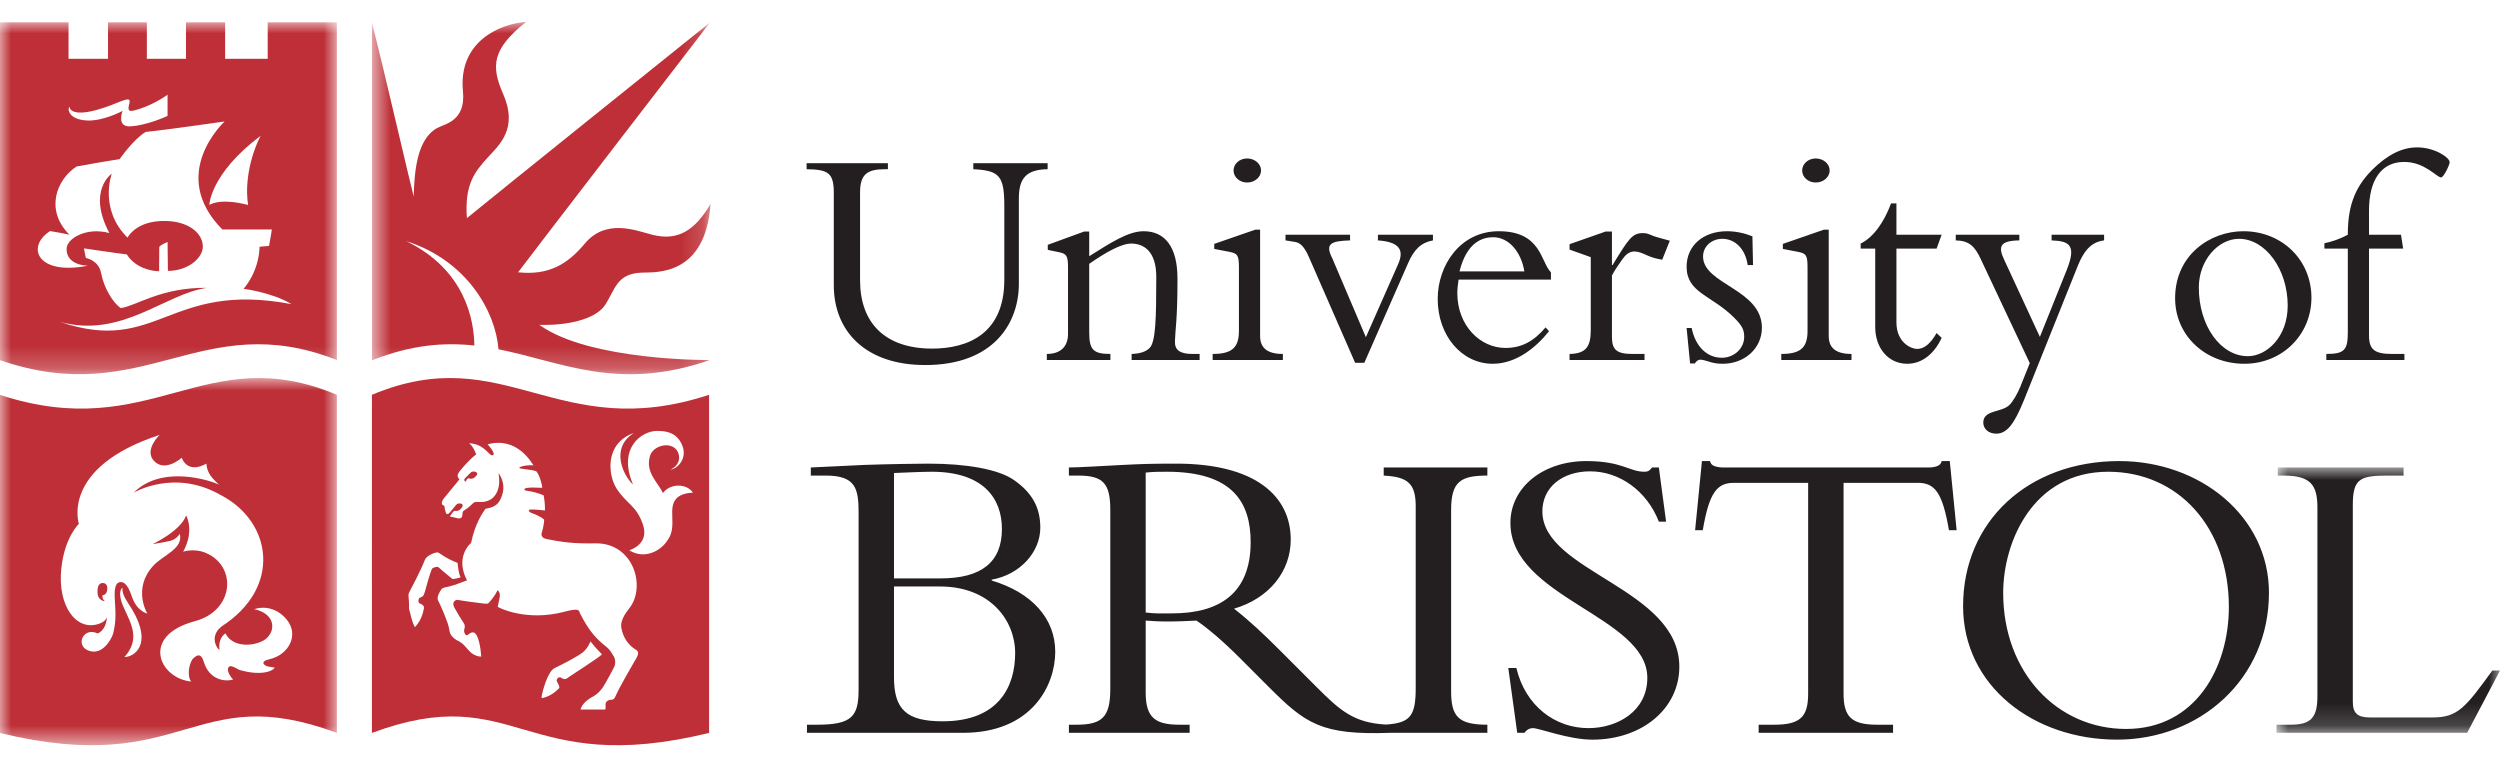
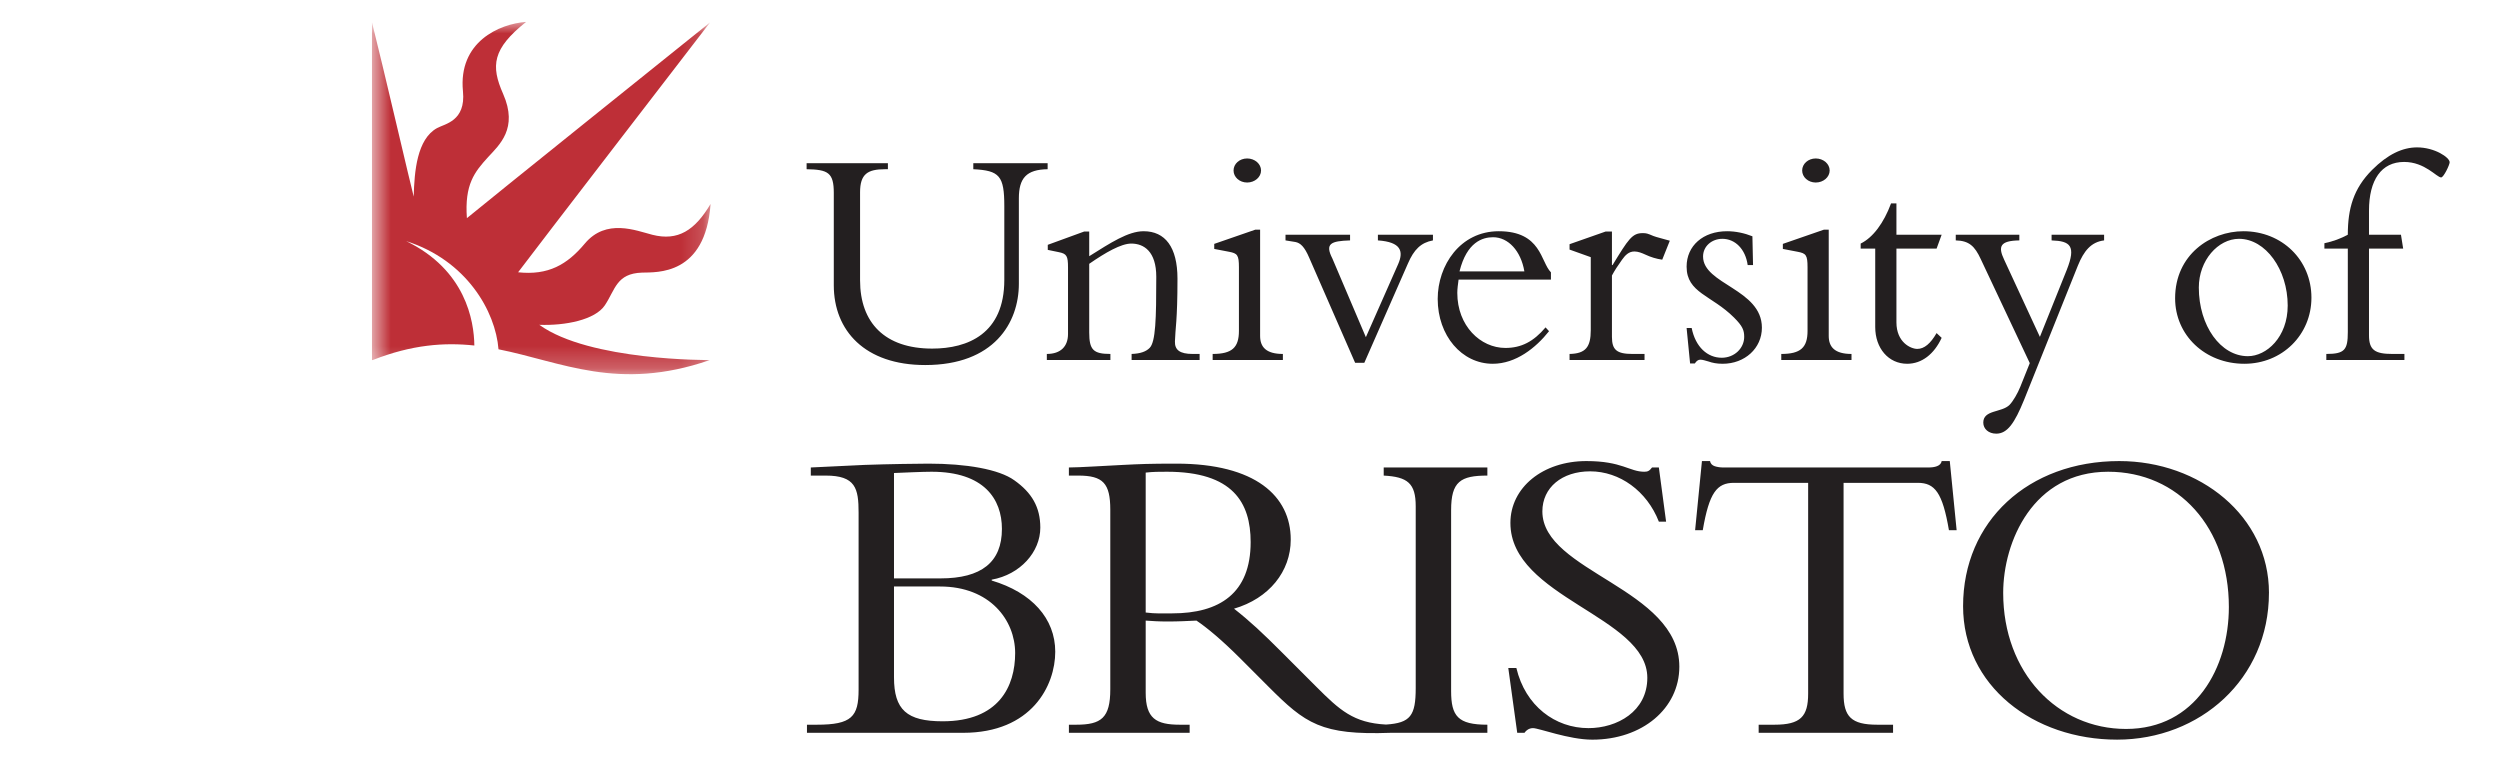
<svg xmlns="http://www.w3.org/2000/svg" width="112" height="34" viewBox="0 0 112 34" fill="none">
  <path fill-rule="evenodd" clip-rule="evenodd" d="M40.051 26.275H42.115C44.351 26.275 45.479 27.785 45.479 29.257C45.479 30.747 44.752 32.314 42.23 32.314C40.624 32.314 40.051 31.798 40.051 30.346V26.275ZM38.465 30.899C38.465 32.105 38.159 32.467 36.593 32.467H36.152V32.83H43.147C46.224 32.83 47.275 30.709 47.275 29.199C47.275 27.709 46.224 26.543 44.428 26.008V25.969C45.709 25.74 46.606 24.727 46.606 23.638C46.606 22.72 46.224 22.07 45.441 21.517C44.752 21.02 43.281 20.771 41.599 20.771C41.236 20.771 39.783 20.79 38.732 20.828C38.178 20.848 36.859 20.924 36.324 20.943V21.306H36.993C38.331 21.306 38.465 21.879 38.465 22.968V30.899ZM40.051 21.191C40.529 21.172 41.313 21.134 41.733 21.134C44.084 21.134 44.886 22.357 44.886 23.695C44.886 25.186 43.969 25.912 42.134 25.912H40.051V21.191ZM52.512 27.479C52.072 27.479 51.785 27.498 51.327 27.441V21.172C51.671 21.134 51.919 21.134 52.282 21.134C55.228 21.134 56.029 22.511 56.029 24.287C56.029 26.581 54.635 27.479 52.512 27.479V27.479ZM66.634 21.306V20.943H61.99V21.306C63.06 21.363 63.424 21.65 63.424 22.682V30.824C63.424 32.065 63.187 32.389 62.093 32.46C60.635 32.384 60.016 31.812 58.971 30.767L57.462 29.257C56.565 28.358 55.992 27.823 55.284 27.269C56.851 26.81 57.825 25.606 57.825 24.173C57.825 22.223 56.239 20.771 52.703 20.771C51.46 20.771 51.078 20.79 50.294 20.829C49.511 20.866 48.345 20.943 47.886 20.943V21.306H48.307C49.416 21.306 49.741 21.65 49.741 22.835V30.881C49.741 32.162 49.339 32.467 48.212 32.467H47.887V32.83H53.296V32.467H52.856C51.785 32.467 51.327 32.18 51.327 31.034V27.803C51.633 27.823 51.881 27.843 52.302 27.843C52.818 27.843 53.124 27.823 53.602 27.803C54.061 28.11 54.731 28.664 55.571 29.504L56.832 30.767C58.484 32.42 59.189 32.943 62.301 32.83H66.634V32.467C65.315 32.467 65.01 32.085 65.01 30.957V22.854C65.01 21.574 65.43 21.306 66.634 21.306V21.306ZM67.933 29.925C68.335 31.627 69.672 32.62 71.163 32.62C72.444 32.62 73.8 31.875 73.8 30.365C73.8 27.612 67.666 26.772 67.666 23.428C67.666 21.841 69.118 20.656 71.068 20.656C72.672 20.656 72.998 21.134 73.667 21.134C73.819 21.134 73.896 21.096 74.011 20.943H74.317L74.641 23.37H74.317C73.781 21.994 72.558 21.116 71.239 21.116C69.978 21.116 69.098 21.841 69.098 22.911C69.098 25.625 75.234 26.352 75.234 29.868C75.234 31.741 73.571 33.137 71.335 33.137C70.284 33.137 68.947 32.62 68.679 32.62C68.507 32.62 68.373 32.715 68.296 32.83H67.972L67.571 29.925H67.933ZM82.592 31.073C82.592 32.105 82.935 32.467 84.101 32.467H84.809V32.83H78.788V32.467H79.496C80.662 32.467 81.005 32.105 81.005 31.073V21.631H77.68C76.916 21.631 76.572 22.07 76.284 23.752H75.941L76.247 20.656H76.609C76.63 20.771 76.706 20.848 76.82 20.886C76.935 20.924 77.069 20.943 77.202 20.943H86.395C86.663 20.943 86.949 20.886 86.988 20.656H87.35L87.657 23.752H87.312C87.026 22.07 86.682 21.631 85.918 21.631H82.592V31.073H82.592ZM101.65 26.562C101.65 23.122 98.554 20.656 94.942 20.656C90.871 20.656 87.946 23.351 87.946 27.154C87.946 30.728 91.1 33.136 94.846 33.136C98.554 33.136 101.649 30.422 101.649 26.562H101.65ZM99.853 27.192C99.853 29.906 98.362 32.657 95.248 32.657C92.17 32.657 89.743 30.136 89.743 26.562C89.743 24.268 91.08 21.134 94.444 21.134C97.598 21.134 99.853 23.638 99.853 27.192Z" fill="#231F20" />
  <mask id="mask0" style="mask-type:alpha" maskUnits="userSpaceOnUse" x="101" y="20" width="11" height="13">
-     <path d="M112 20.943V32.83H101.986V20.943H112Z" fill="white" />
-   </mask>
+     </mask>
  <g mask="url(#mask0)">
    <path fill-rule="evenodd" clip-rule="evenodd" d="M110.529 32.83H101.986V32.467H102.616C103.496 32.467 103.82 32.18 103.82 31.205V22.739C103.82 21.726 103.515 21.306 102.311 21.306H102.044V20.943H107.681V21.306H106.974C105.732 21.306 105.406 21.439 105.406 22.624V31.435C105.406 31.951 105.617 32.142 106.171 32.142H108.98C110.108 32.142 110.451 31.702 111.656 30.04H112L110.529 32.83Z" fill="#231F20" />
  </g>
  <mask id="mask1" style="mask-type:alpha" maskUnits="userSpaceOnUse" x="16" y="0" width="16" height="17">
    <path d="M16.664 0.981H31.834V16.764H16.664V0.981Z" fill="white" />
  </mask>
  <g mask="url(#mask1)">
    <path fill-rule="evenodd" clip-rule="evenodd" d="M21.251 15.479C21.237 14.367 20.86 12.093 18.198 10.803C20.901 11.661 22.2 13.945 22.333 15.648C25.17 16.213 27.688 17.549 31.776 16.139L31.79 16.13C31.79 16.13 26.411 16.179 24.161 14.552C25.323 14.595 26.66 14.332 27.099 13.675C27.566 12.974 27.614 12.25 28.765 12.213C29.411 12.192 31.604 12.356 31.834 9.137C31.132 10.321 30.373 10.81 29.225 10.518C28.492 10.331 27.155 9.771 26.2 10.912C25.411 11.855 24.563 12.344 23.211 12.198C23.752 11.468 31.812 1.003 31.812 1.003C31.812 1.003 21.487 9.29 20.917 9.773C20.807 8.26 21.26 7.704 21.866 7.039C22.363 6.495 23.226 5.759 22.539 4.204C21.983 2.947 22.056 2.187 23.569 0.981C22.363 1.069 20.523 1.88 20.741 4.094C20.872 5.432 19.925 5.547 19.579 5.739C18.68 6.235 18.563 7.682 18.534 8.808C18.432 8.442 17.124 2.819 16.664 0.999C16.663 1 16.664 16.13 16.664 16.13H16.698C18.451 15.44 19.909 15.334 21.251 15.479" fill="#BE2F37" />
  </g>
  <path fill-rule="evenodd" clip-rule="evenodd" d="M46.934 7.312V7.581C45.985 7.595 45.645 7.978 45.645 8.885V12.711C45.645 14.469 44.525 16.354 41.45 16.354C38.743 16.354 37.354 14.809 37.354 12.782V8.644C37.354 7.737 37.099 7.595 36.136 7.581V7.312H39.778V7.581H39.65C38.871 7.581 38.531 7.794 38.531 8.616V12.556C38.531 14.469 39.65 15.617 41.762 15.617C43.363 15.617 44.993 14.95 44.993 12.541V9.239C44.993 7.879 44.781 7.638 43.604 7.581V7.312H46.934ZM48.797 14.894C48.797 15.673 48.981 15.857 49.746 15.857V16.127H46.898V15.857C47.521 15.857 47.847 15.517 47.847 14.965V11.989C47.847 11.464 47.791 11.365 47.422 11.294L46.94 11.195V10.968L48.57 10.373H48.797V11.478C49.746 10.883 50.54 10.359 51.234 10.359C52.198 10.359 52.751 11.068 52.751 12.485C52.751 14.37 52.651 14.738 52.637 15.291C52.623 15.673 52.85 15.857 53.431 15.857H53.743V16.127H50.696V15.857C51.106 15.843 51.348 15.744 51.503 15.588C51.773 15.319 51.801 14.284 51.801 12.399C51.801 11.266 51.248 10.912 50.681 10.912C50.228 10.912 49.534 11.308 48.797 11.819V14.894ZM55.872 7.099C56.212 7.099 56.495 7.34 56.495 7.638C56.495 7.936 56.212 8.177 55.872 8.177C55.532 8.177 55.263 7.936 55.263 7.638C55.263 7.34 55.532 7.099 55.872 7.099ZM56.453 15.05C56.453 15.546 56.722 15.857 57.473 15.857V16.127H54.327V15.857C55.192 15.857 55.504 15.574 55.504 14.823V11.975C55.504 11.422 55.433 11.351 55.065 11.28L54.398 11.152V10.926L56.241 10.288H56.453V15.05H56.453ZM60.71 16.254L58.654 11.55C58.442 11.053 58.258 10.883 58.031 10.841L57.591 10.77V10.515H60.483V10.77C59.618 10.798 59.349 10.912 59.689 11.578L61.191 15.106L62.637 11.833C62.892 11.252 62.764 10.841 61.73 10.77V10.515H64.196V10.77C63.657 10.869 63.345 11.181 63.076 11.804L61.121 16.254H60.71V16.254ZM69.482 12.527V12.201C69.015 11.733 69.057 10.359 67.144 10.359C65.415 10.359 64.409 11.889 64.409 13.392C64.409 15.035 65.486 16.297 66.875 16.297C67.909 16.297 68.802 15.588 69.397 14.837L69.241 14.667C68.703 15.305 68.15 15.588 67.442 15.588C66.322 15.588 65.287 14.596 65.287 13.123C65.287 12.938 65.316 12.74 65.344 12.527H69.482ZM65.386 12.159C65.713 10.841 66.421 10.628 66.889 10.628C67.569 10.628 68.136 11.238 68.292 12.159H65.386ZM72.215 15.092C72.215 15.673 72.428 15.857 73.136 15.857H73.675V16.127H70.316V15.857C71.039 15.843 71.266 15.546 71.266 14.795V11.521L70.316 11.181V10.94L71.931 10.373H72.215V11.875H72.243C72.952 10.713 73.122 10.444 73.589 10.444C73.76 10.444 73.802 10.458 74.071 10.572C74.213 10.628 74.468 10.685 74.808 10.784L74.468 11.634C74.208 11.597 73.955 11.521 73.717 11.408C73.561 11.337 73.391 11.266 73.222 11.266C72.966 11.266 72.81 11.436 72.668 11.634C72.484 11.889 72.328 12.13 72.215 12.343V15.092ZM75.787 14.695C75.957 15.546 76.495 16.027 77.134 16.027C77.7 16.027 78.14 15.602 78.14 15.092C78.14 14.795 78.069 14.61 77.686 14.228C76.679 13.222 75.56 13.123 75.56 11.946C75.56 11.011 76.297 10.359 77.374 10.359C77.757 10.359 78.154 10.444 78.508 10.586L78.536 11.875H78.296C78.196 11.152 77.728 10.699 77.162 10.699C76.694 10.699 76.297 11.025 76.297 11.493C76.297 12.74 78.933 12.952 78.933 14.681C78.933 15.602 78.168 16.297 77.176 16.297C76.907 16.297 76.708 16.254 76.552 16.198C76.396 16.155 76.283 16.113 76.17 16.113C76.085 16.113 76 16.169 75.929 16.283H75.716L75.56 14.695H75.787ZM81.346 7.099C81.686 7.099 81.969 7.34 81.969 7.638C81.969 7.936 81.686 8.177 81.346 8.177C81.006 8.177 80.737 7.936 80.737 7.638C80.737 7.34 81.006 7.099 81.346 7.099ZM81.927 15.05C81.927 15.546 82.196 15.857 82.947 15.857V16.127H79.801V15.857C80.666 15.857 80.978 15.574 80.978 14.823V11.975C80.978 11.422 80.907 11.351 80.538 11.28L79.872 11.152V10.926L81.714 10.288H81.927V15.05ZM86.986 10.515L86.759 11.138H84.96V14.441C84.96 15.333 85.598 15.631 85.895 15.631C86.207 15.631 86.49 15.39 86.759 14.922L86.986 15.135C86.646 15.871 86.093 16.297 85.441 16.297C84.605 16.297 84.01 15.602 84.01 14.653V11.138H83.358V10.912C83.911 10.642 84.393 9.99 84.719 9.112H84.96V10.515H86.986H86.986ZM92.592 12.088C93.017 11.011 92.748 10.798 91.911 10.77V10.515H94.264V10.77C93.683 10.841 93.357 11.238 93.088 11.903L90.679 17.913C90.253 18.961 89.928 19.428 89.432 19.428C89.091 19.428 88.851 19.216 88.851 18.933C88.851 18.351 89.672 18.493 90.027 18.139C90.182 17.983 90.395 17.615 90.508 17.331L90.934 16.268L88.737 11.606C88.468 11.025 88.213 10.784 87.618 10.77V10.515H90.466V10.77C89.602 10.784 89.503 11.039 89.786 11.634L91.387 15.092L92.592 12.088ZM97.445 13.363C97.445 15.021 98.79 16.297 100.548 16.297C102.234 16.297 103.552 15.007 103.552 13.335C103.552 11.648 102.234 10.359 100.505 10.359C99.031 10.359 97.445 11.408 97.445 13.363V13.363ZM98.507 12.881C98.507 11.663 99.372 10.699 100.307 10.699C101.497 10.699 102.489 12.074 102.489 13.689C102.489 15.106 101.54 15.957 100.704 15.957C99.485 15.957 98.507 14.596 98.507 12.881Z" fill="#231F20" />
  <path fill-rule="evenodd" clip-rule="evenodd" d="M107.662 11.138H106.131V15.021C106.131 15.673 106.386 15.857 107.18 15.857H107.718V16.127H104.219V15.857C105.04 15.857 105.182 15.673 105.182 14.88V11.138H104.133V10.897C104.53 10.813 104.87 10.685 105.182 10.515C105.182 9.339 105.437 8.446 106.273 7.609C106.968 6.915 107.633 6.603 108.285 6.603C109.079 6.603 109.745 7.057 109.745 7.269C109.745 7.383 109.476 7.949 109.363 7.949C109.164 7.949 108.64 7.255 107.704 7.255C106.684 7.255 106.131 8.063 106.131 9.438V10.515H107.563L107.662 11.138Z" fill="#231F20" />
  <mask id="mask2" style="mask-type:alpha" maskUnits="userSpaceOnUse" x="0" y="0" width="16" height="17">
-     <path d="M0 16.765V0.999H15.092V16.764L0 16.765Z" fill="white" />
-   </mask>
+     </mask>
  <g mask="url(#mask2)">
    <path fill-rule="evenodd" clip-rule="evenodd" d="M11.117 9.183C11.001 8.555 11.059 7.312 11.673 6.085C9.407 7.795 9.378 9.183 9.378 9.183C9.378 9.183 9.817 8.847 11.117 9.183ZM10.065 5.442C10.065 5.442 7.317 5.836 6.528 5.91C5.984 6.231 5.359 7.13 5.359 7.13C5.359 7.13 4.716 7.225 3.43 7.459C2.536 8.042 1.998 9.402 3.108 10.513C2.757 10.44 2.757 10.44 2.246 10.352C1.15 11.054 1.661 12.355 3.941 11.902C3.298 11.88 2.977 11.566 2.984 11.156C2.969 10.71 3.839 10.155 4.899 10.44C3.89 8.533 5.008 7.78 5.008 7.78C5.008 7.78 4.417 9.355 5.71 10.645C5.827 10.455 6.214 9.921 7.303 9.899C8.388 9.878 9.069 10.41 9.086 11.025C9.1 11.566 8.413 12.136 7.522 12.136L7.507 10.843C7.507 10.843 7.217 10.948 7.135 11.062C7.136 11.122 7.128 12.15 7.128 12.15C6.777 12.15 6.061 12.004 5.681 11.397C5.388 11.368 3.759 11.127 3.759 11.127L3.846 11.558C3.846 11.558 4.417 11.653 4.526 12.223C4.659 12.913 5.052 13.546 5.403 13.802C6.082 13.721 7.208 12.866 9.276 12.895C7.376 13.159 5.447 15.19 2.67 14.415C7.084 15.921 7.537 12.574 13.061 13.626C12.199 13.1 10.913 12.939 10.913 12.939C10.913 12.939 11.6 12.194 11.629 11.054C11.716 11.048 11.834 11.039 12.053 11.018C12.126 10.652 12.177 10.281 12.177 10.281C12.177 10.281 10.971 10.279 9.959 10.279C7.496 7.787 10.065 5.442 10.065 5.442ZM3.898 5.398C4.592 5.434 5.435 5.003 5.491 4.967C5.491 4.967 5.198 5.705 5.856 5.661C6.57 5.613 7.392 5.247 7.507 5.194V4.243C7.444 4.29 6.748 4.782 5.958 4.96C5.67 5.024 5.768 4.769 5.797 4.623C5.827 4.477 5.846 4.358 5.33 4.572C3.218 5.449 3.108 4.85 3.108 4.777C3.021 4.879 3.058 5.354 3.898 5.398ZM15.092 0.999V16.13C9.005 13.733 6.469 18.381 -0.013 16.13V0.999H3.071V2.633H4.84L4.839 0.999H6.579L6.579 2.633L8.332 2.633V0.999H10.086V2.633L11.993 2.633V0.999H15.092Z" fill="#BE2F37" />
  </g>
-   <path fill-rule="evenodd" clip-rule="evenodd" d="M20.901 21.58C20.901 21.58 20.829 21.544 20.967 21.43C20.984 21.415 21.01 21.447 21.09 21.448C21.197 21.449 21.254 21.412 21.343 21.305C21.478 21.142 21.197 21.079 21.105 21.157C21.005 21.243 20.933 21.332 20.848 21.41C20.848 21.41 20.703 21.539 20.901 21.58ZM26.112 29.223C25.871 29.42 25.126 29.797 24.939 29.884C24.753 29.972 24.693 30.025 24.556 30.297C24.388 30.63 24.227 31.233 24.271 31.276C24.731 31.204 25.06 30.816 25.06 30.816C25.06 30.816 25.067 30.721 24.965 30.56C24.881 30.427 25.046 30.283 25.148 30.367C25.226 30.431 25.334 30.444 25.4 30.388C25.465 30.334 26.901 29.421 26.967 29.314C26.784 29.131 26.612 28.938 26.452 28.734C26.452 28.734 26.353 29.026 26.112 29.223ZM20.5 25.219C19.886 24.97 19.749 24.804 19.634 24.755C19.532 24.711 19.109 24.891 19.039 25.072C18.849 25.562 18.425 26.362 18.363 26.475C18.329 26.536 18.293 26.607 18.3 26.688C18.308 26.768 18.332 27.082 18.324 27.155C18.317 27.228 18.328 27.323 18.357 27.396C18.386 27.469 18.425 27.783 18.585 28.098C18.944 27.74 18.996 27.211 18.973 27.316C18.972 27.319 19.086 27.122 18.801 27.034C18.72 27.01 18.732 26.798 18.819 26.771C18.925 26.739 18.98 26.709 19.031 26.52C19.082 26.329 19.275 25.647 19.338 25.515C19.348 25.494 19.366 25.46 19.401 25.444C19.457 25.419 19.516 25.401 19.576 25.392C19.603 25.387 19.654 25.417 19.67 25.433C19.767 25.531 20.274 25.942 20.274 25.942C20.274 25.942 20.5 25.92 20.639 25.862C20.551 25.723 20.515 25.386 20.5 25.219ZM19.881 22.332C19.881 22.332 19.667 22.595 19.908 22.661C19.914 22.737 19.944 22.889 19.974 22.968C20.014 23.074 20.084 23.039 20.16 22.951C20.237 22.864 20.36 22.697 20.451 22.601C20.533 22.513 20.819 22.544 20.703 22.721C20.626 22.838 20.566 22.869 20.467 22.891C20.389 22.908 20.366 22.842 20.281 22.957C20.192 23.078 20.096 23.163 20.253 23.163C20.336 23.163 20.492 23.239 20.596 23.223C20.694 23.207 20.705 23.143 20.716 23.055C20.727 22.964 20.709 22.911 20.811 22.855C20.942 22.781 21.136 22.606 21.195 22.544C21.262 22.473 21.348 22.489 21.436 22.489C21.523 22.489 21.947 22.54 22.199 22.162C22.377 21.895 22.396 21.532 22.331 21.203C22.451 21.324 22.613 21.703 22.528 22.058C22.376 22.691 22.065 22.726 21.75 22.793C21.618 22.978 21.282 23.457 21.103 24.327C21.026 24.378 20.391 24.992 20.922 25.999C20.785 26.044 20.381 26.217 20.142 26.27C19.981 26.308 19.847 26.316 19.782 26.393C19.709 26.481 19.541 26.766 19.629 26.908C19.691 27.009 20.089 27.9 20.122 28.175C20.155 28.448 20.254 28.514 20.352 28.602C20.462 28.701 20.533 28.695 20.686 28.811C20.842 28.927 20.971 29.136 21.114 29.249C21.267 29.369 21.439 29.424 21.56 29.413C21.53 28.968 21.435 28.529 21.297 28.383C21.152 28.231 20.971 28.448 20.928 28.46C20.884 28.47 20.823 28.428 20.796 28.306C20.769 28.18 20.884 28.076 20.774 27.911C20.624 27.685 20.483 27.453 20.352 27.215C20.21 26.936 20.451 26.861 20.511 26.876C20.654 26.908 21.509 27.024 21.64 27.035C21.771 27.045 21.844 27.068 21.903 27.001C22.084 26.799 22.188 26.651 22.292 26.442C22.484 26.585 22.352 26.859 22.298 27.184C22.352 27.232 23.591 27.857 25.294 27.404C26.005 27.215 25.924 27.363 25.992 27.495C26.405 28.295 26.697 28.605 27.187 28.997C27.333 29.114 27.435 29.303 27.501 29.413C27.567 29.523 27.583 29.718 27.53 29.844C27.464 30.001 27.084 30.683 27.018 30.779C26.894 30.962 26.732 31.116 26.594 31.189C26.163 31.419 26.056 31.626 26.008 31.787H27.115C27.115 31.787 27.141 31.729 27.128 31.591C27.11 31.397 27.285 31.365 27.34 31.353C27.395 31.342 27.494 31.386 27.581 31.178C27.746 30.786 28.389 29.694 28.444 29.596C28.498 29.497 28.699 29.233 28.502 29.117C28.129 28.898 27.91 28.538 27.837 28.134C27.808 27.973 27.825 27.709 28.188 27.257C28.962 26.293 28.385 24.305 26.661 24.342C25.683 24.362 25.138 24.279 24.501 24.152C24.268 24.105 24.228 23.98 24.278 23.837C24.329 23.691 24.379 23.401 24.38 23.282C24.212 23.129 23.957 23.034 23.832 22.99C23.698 22.943 23.631 22.836 23.767 22.826C23.902 22.814 24.413 22.869 24.413 22.869C24.413 22.869 24.431 22.595 24.358 22.193C24.107 22.086 23.841 22.015 23.569 21.981C23.492 21.972 23.425 21.885 23.62 21.857C23.876 21.821 24.11 21.861 24.293 21.85C24.304 21.828 24.205 21.317 24.024 21.11C23.898 21.072 23.831 21.054 23.394 21.002C23.24 20.984 23.233 20.94 23.335 20.907C23.454 20.869 23.651 20.831 23.898 20.846C23.803 20.715 23.167 19.555 21.848 19.904C21.996 20.085 22.067 20.169 22.111 20.293C22.151 20.405 22.033 20.44 21.925 20.327C21.509 19.888 21.289 19.899 21.021 19.849C21.196 20.019 21.273 20.19 21.333 20.359C21.032 20.573 20.604 21.082 20.544 21.181C20.429 21.369 20.588 21.47 20.588 21.47L19.881 22.332ZM28.403 19.395C27.055 19.866 27.254 21.319 27.618 21.879C28.093 22.61 28.495 22.625 28.798 23.483C29.034 24.153 28.611 24.502 28.195 24.656C28.907 25.095 29.642 24.641 29.905 24.203C30.389 23.557 29.84 22.719 30.358 22.281C30.497 22.164 30.731 22.084 31.045 22.069C30.73 21.623 29.993 21.674 29.697 22.091C29.488 21.609 28.904 21.187 29.116 20.439C29.255 19.95 30.029 19.767 30.321 20.169C30.481 20.389 30.504 20.819 30.037 21.039C30.329 21.017 30.884 20.513 30.504 19.826C30.237 19.343 29.788 19.306 29.423 19.306C28.758 19.306 27.654 20.067 28.36 21.707C27.954 21.346 27.296 20.085 28.403 19.395ZM31.767 17.687V32.835C23.392 34.874 23.151 30.424 16.662 32.835C16.663 33.032 16.659 17.685 16.662 17.687C22.625 15.187 24.949 19.923 31.767 17.687Z" fill="#BE2F37" />
  <mask id="mask3" style="mask-type:alpha" maskUnits="userSpaceOnUse" x="0" y="16" width="16" height="18">
    <path d="M0 16.936V33.387H15.094V16.936H0Z" fill="white" />
  </mask>
  <g mask="url(#mask3)">
-     <path fill-rule="evenodd" clip-rule="evenodd" d="M5.482 26.329C5.482 26.329 5.217 26.502 5.549 27.23C5.881 27.958 6.293 28.635 5.576 29.435C5.982 29.44 6.869 28.904 5.92 27.306C5.702 26.938 5.466 26.683 5.482 26.329ZM4.584 26.672C4.803 26.657 4.831 26.388 4.791 26.247C4.744 26.08 4.466 26.059 4.399 26.271C4.332 26.482 4.39 26.686 4.39 26.686C4.445 26.889 4.674 26.947 4.693 26.927C4.567 26.813 4.601 26.748 4.584 26.672ZM4.795 27.639C4.742 28.282 4.373 28.377 4.373 28.377C3.729 28.081 3.384 28.892 3.924 29.13C4.609 29.433 5.028 28.548 5.068 28.384C5.184 27.92 5.195 27.592 5.143 26.839C5.099 26.197 5.257 26.1 5.363 26.082C5.468 26.064 5.689 26.056 5.908 26.725C6.129 27.393 6.603 27.49 6.603 27.49C6.603 27.49 5.916 26.372 6.872 25.339C7.316 24.859 8.223 24.587 8.055 23.914C8.055 23.914 7.915 24.155 7.642 24.226C7.369 24.296 6.841 24.375 6.841 24.375C6.841 24.375 8.109 23.777 8.337 23.091C8.337 23.091 8.733 23.751 8.205 24.718C8.205 24.718 8.708 24.539 9.249 24.783C10.628 25.394 10.482 27.358 8.737 27.827C6.253 28.493 7.155 30.414 8.577 30.532C8.424 30.435 8.39 29.856 8.64 29.512C8.764 29.401 8.987 29.177 9.129 29.648C9.378 30.48 10.107 30.548 10.445 30.444C10.357 30.369 10.19 30.116 10.211 29.97C10.253 29.679 10.617 29.982 10.749 30.019C11.727 30.297 12.247 30.054 12.303 29.907C12.084 29.862 12.123 29.887 11.984 29.852C11.855 29.82 11.603 29.641 12.074 29.533C12.938 29.335 13.413 28.444 12.844 27.757C12.301 27.101 11.616 27.202 11.394 27.292C12.331 27.494 12.378 28.247 11.901 28.631C11.484 28.944 10.451 29.068 10.097 28.374C9.873 28.536 9.795 28.794 9.833 29.117C9.739 29.082 9.347 28.524 9.93 28.062C12.632 26.32 12.196 23.393 9.909 22.188L9.881 22.175C7.806 20.983 5.991 22.071 5.991 22.071C7.274 20.786 9.49 21.551 9.809 21.71C9.809 21.71 9.554 21.488 9.419 21.285C9.243 21.021 9.249 20.769 9.249 20.769C8.37 21.26 8.142 20.506 8.142 20.506C8.142 20.506 7.38 21.193 6.886 20.634C6.453 20.145 7.153 19.482 7.153 19.482C2.689 20.947 3.535 23.468 3.535 23.468C3.535 23.468 2.889 24.062 2.744 25.493C2.58 27.118 3.389 28.274 4.401 27.957C4.633 27.884 4.748 27.773 4.793 27.652L4.795 27.639H4.795ZM15.092 17.687C15.095 17.685 15.091 33.032 15.092 32.835C8.603 30.424 8.361 34.874 -0.013 32.835V17.687C6.805 19.923 9.129 15.187 15.092 17.687Z" fill="#BE2F37" />
-   </g>
+     </g>
</svg>